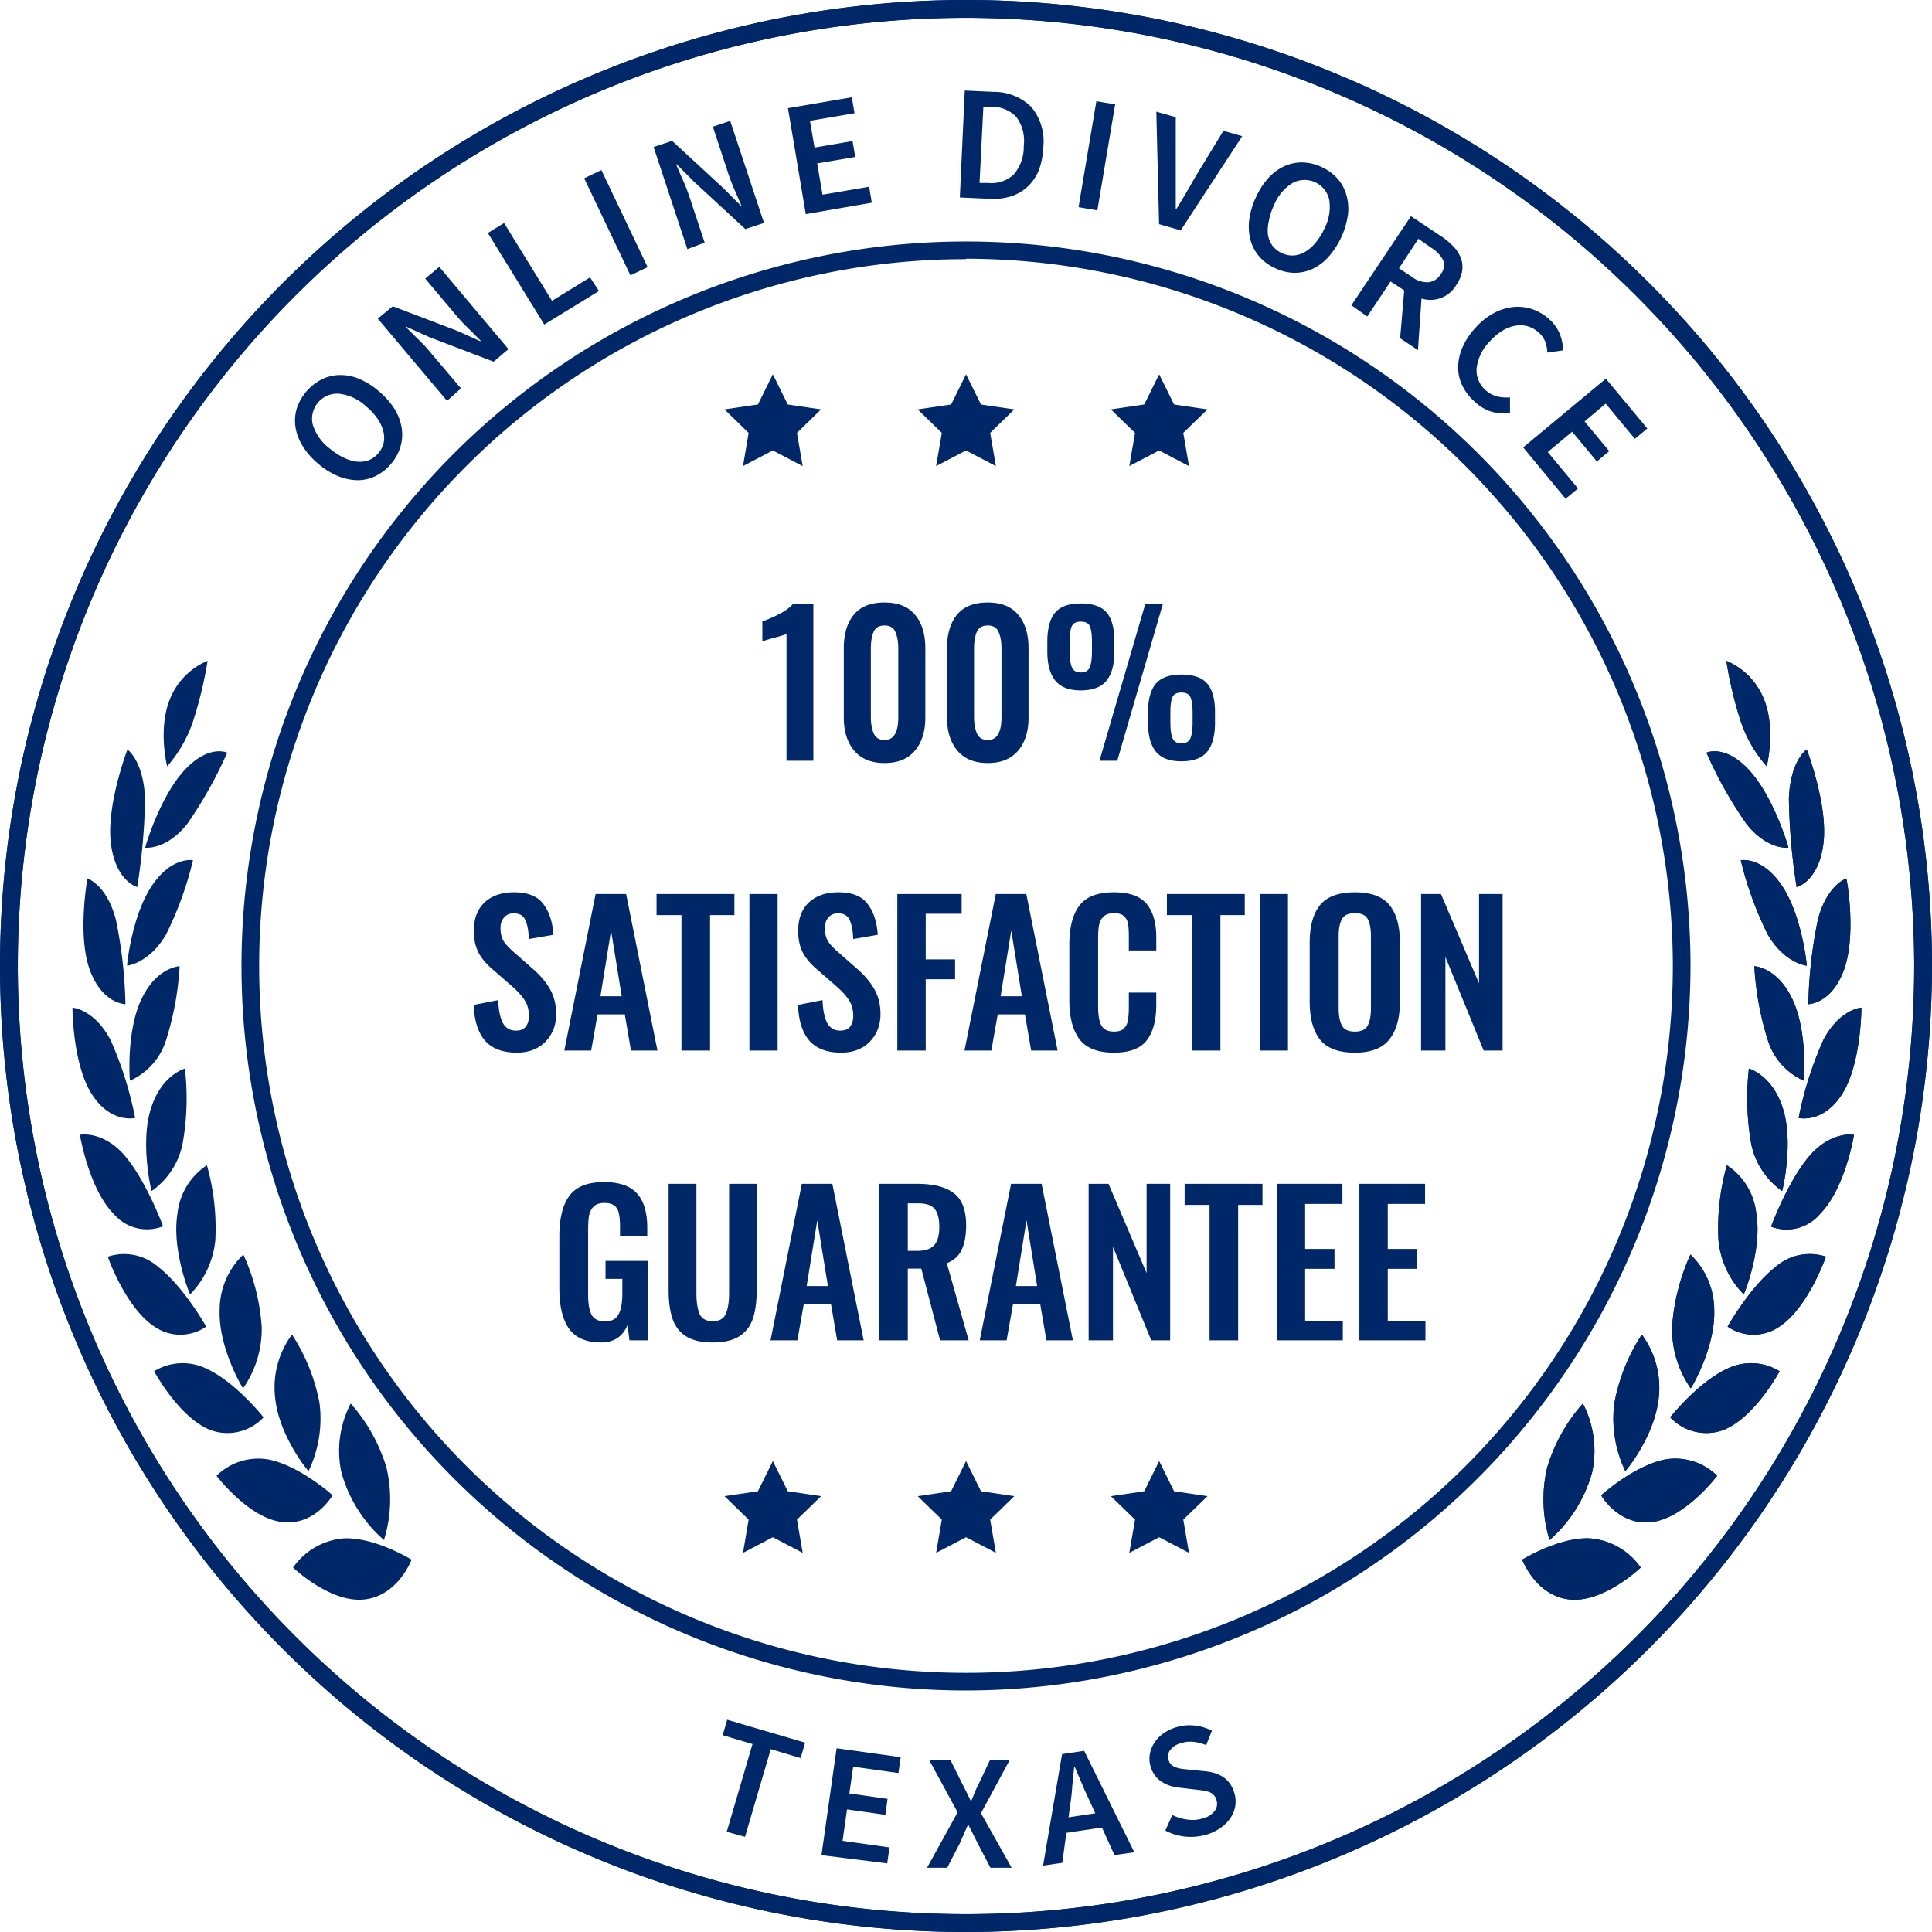
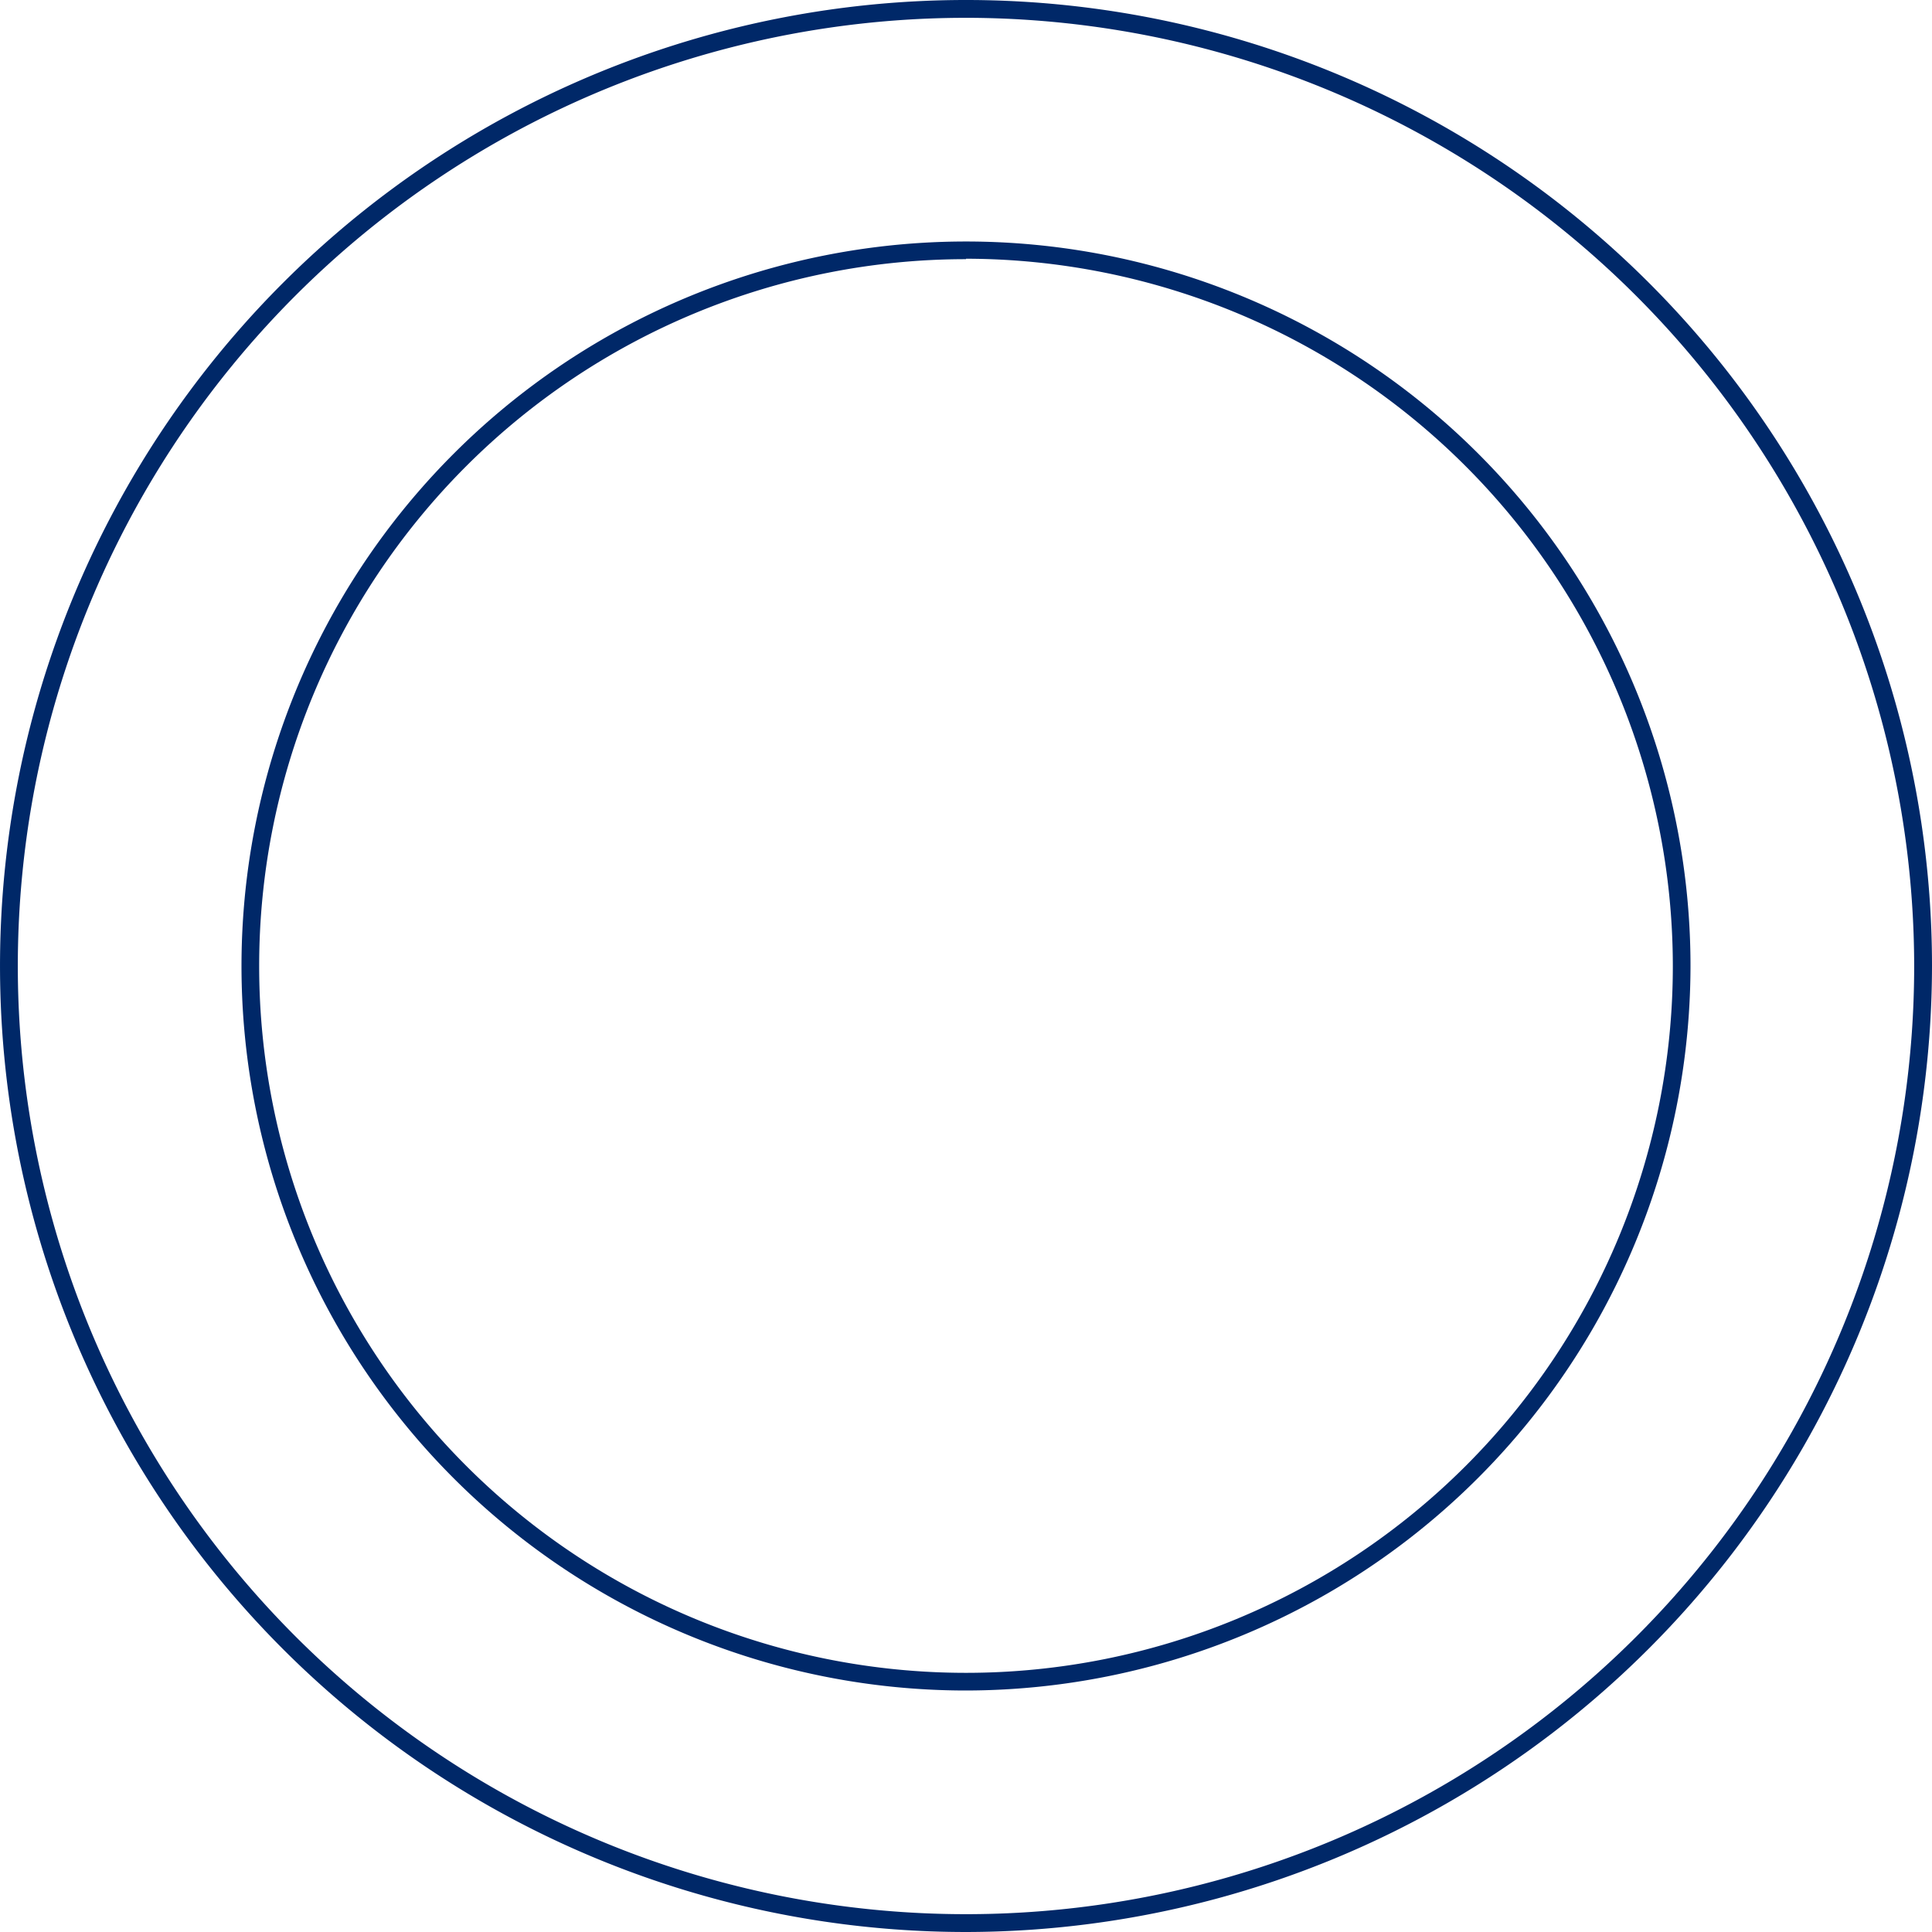
<svg xmlns="http://www.w3.org/2000/svg" width="160" height="160" fill="none">
-   <path d="M135.877 129.818s-3.078 2.952-5.904 2.642c-2.826-.31-3.911-3.328-3.918-3.299-.008.03 2.951-1.844 5.571-1.763a5.66 5.66 0 0 1 4.251 2.42ZM131.863 121.893a11.488 11.488 0 0 1-3.535 5.645 11.499 11.499 0 0 1-.192-6.029 14.063 14.063 0 0 1 2.952-5.276 8.499 8.499 0 0 1 .775 5.66ZM142.208 122.217s-2.62 3.469-5.38 3.83c-2.76.362-4.228-2.213-4.228-2.213s2.649-2.399 5.224-2.952a4.947 4.947 0 0 1 4.384 1.335ZM137.375 115.687c-.303 3.232-2.767 6.176-2.775 6.139a10.061 10.061 0 0 1-.907-5.623 15.732 15.732 0 0 1 2.272-5.682 7.383 7.383 0 0 1 1.41 5.166ZM147.381 113.561s-2.089 3.904-4.708 4.886a4.105 4.105 0 0 1-4.354-1.07s2.288-2.893 4.701-4.015a4.503 4.503 0 0 1 4.361.199ZM141.965 108.499c.096 3.151-1.934 6.516-1.948 6.479a8.641 8.641 0 0 1-1.543-5.106 17.54 17.54 0 0 1 1.521-5.977 6.378 6.378 0 0 1 1.97 4.604ZM151.218 104.071s-1.475 4.236-3.852 5.793a3.778 3.778 0 0 1-4.294 0s1.852-3.298 3.992-4.959a4.28 4.28 0 0 1 4.154-.834ZM145.448 100.493c.502 3.018-1.026 6.73-1.041 6.7a7.383 7.383 0 0 1-2.095-4.531c-.102-2.078.135-4.16.701-6.162a5.483 5.483 0 0 1 2.435 3.993ZM153.528 93.991c.037 0-.738 4.487-2.811 6.553a3.614 3.614 0 0 1-4.044 1.041s1.328-3.63 3.106-5.77c1.779-2.141 3.742-1.875 3.749-1.824ZM147.669 91.844c.885 2.856-.059 6.819-.082 6.789a6.29 6.29 0 0 1-2.56-3.904 21.977 21.977 0 0 1-.192-6.235s1.963.524 2.834 3.35ZM154.155 83.454s0 4.634-1.594 7.143c-1.594 2.509-3.623 1.97-3.608 1.992a30.01 30.01 0 0 1 2.037-6.435c1.32-2.56 3.143-2.715 3.165-2.7ZM148.429 82.723c1.277 2.657.989 6.796.96 6.774a5.43 5.43 0 0 1-2.952-3.254 24.82 24.82 0 0 1-1.151-6.228s1.889.074 3.143 2.708ZM152.908 72.76c.037 0 .856 4.687-.199 7.565s-3.003 2.826-2.952 2.84c.05-2.335.311-4.662.782-6.95.724-2.886 2.347-3.476 2.369-3.454ZM147.558 73.329c1.668 2.435 2.103 6.641 2.066 6.641-.036 0-1.859-.206-3.247-2.612a29.186 29.186 0 0 1-2.213-6.117s1.763-.34 3.394 2.088ZM149.632 62.075s1.786 4.65 1.373 7.815c-.414 3.166-2.214 3.564-2.214 3.58a50.904 50.904 0 0 1-.642-7.314c.11-3.158 1.461-4.095 1.483-4.08ZM144.857 63.78c2.051 2.214 3.291 6.442 3.247 6.427-.044-.014-1.719.215-3.468-1.97a34.424 34.424 0 0 1-3.314-5.903s1.535-.724 3.535 1.446ZM146.089 57.92c1.004 2.473.222 5.565.222 5.543a10.814 10.814 0 0 1-2.14-3.69 32.51 32.51 0 0 1-1.203-5.047 5.74 5.74 0 0 1 3.121 3.195Z" fill="#002868" />
-   <path d="M135.877 129.818s-3.078 2.952-5.904 2.642c-2.826-.31-3.911-3.328-3.918-3.299-.008.03 2.951-1.844 5.571-1.763a5.66 5.66 0 0 1 4.251 2.42ZM131.863 121.893a11.488 11.488 0 0 1-3.535 5.645 11.499 11.499 0 0 1-.192-6.029 14.063 14.063 0 0 1 2.952-5.276 8.499 8.499 0 0 1 .775 5.66ZM142.208 122.217s-2.62 3.469-5.38 3.83c-2.76.362-4.228-2.213-4.228-2.213s2.649-2.399 5.224-2.952a4.947 4.947 0 0 1 4.384 1.335ZM137.375 115.687c-.303 3.232-2.767 6.176-2.775 6.139a10.061 10.061 0 0 1-.907-5.623 15.732 15.732 0 0 1 2.272-5.682 7.383 7.383 0 0 1 1.41 5.166ZM147.381 113.561s-2.089 3.904-4.708 4.886a4.105 4.105 0 0 1-4.354-1.07s2.288-2.893 4.701-4.015a4.503 4.503 0 0 1 4.361.199ZM141.965 108.499c.096 3.151-1.934 6.516-1.948 6.479a8.641 8.641 0 0 1-1.543-5.106 17.54 17.54 0 0 1 1.521-5.977 6.378 6.378 0 0 1 1.97 4.604ZM151.218 104.071s-1.475 4.236-3.852 5.793a3.778 3.778 0 0 1-4.294 0s1.852-3.298 3.992-4.959a4.28 4.28 0 0 1 4.154-.834ZM145.448 100.493c.502 3.018-1.026 6.73-1.041 6.7a7.383 7.383 0 0 1-2.095-4.531c-.102-2.078.135-4.16.701-6.162a5.483 5.483 0 0 1 2.435 3.993ZM153.528 93.991c.037 0-.738 4.487-2.811 6.553a3.614 3.614 0 0 1-4.044 1.041s1.328-3.63 3.106-5.77c1.779-2.141 3.742-1.875 3.749-1.824ZM147.669 91.844c.885 2.856-.059 6.819-.082 6.789a6.29 6.29 0 0 1-2.56-3.904 21.977 21.977 0 0 1-.192-6.235s1.963.524 2.834 3.35ZM154.155 83.454s0 4.634-1.594 7.143c-1.594 2.509-3.623 1.97-3.608 1.992a30.01 30.01 0 0 1 2.037-6.435c1.32-2.56 3.143-2.715 3.165-2.7ZM148.429 82.723c1.277 2.657.989 6.796.96 6.774a5.43 5.43 0 0 1-2.952-3.254 24.82 24.82 0 0 1-1.151-6.228s1.889.074 3.143 2.708ZM152.908 72.76c.037 0 .856 4.687-.199 7.565s-3.003 2.826-2.952 2.84c.05-2.335.311-4.662.782-6.95.724-2.886 2.347-3.476 2.369-3.454ZM147.558 73.329c1.668 2.435 2.103 6.641 2.066 6.641-.036 0-1.859-.206-3.247-2.612a29.186 29.186 0 0 1-2.213-6.117s1.763-.34 3.394 2.088ZM149.632 62.075s1.786 4.65 1.373 7.815c-.414 3.166-2.214 3.564-2.214 3.58a50.904 50.904 0 0 1-.642-7.314c.11-3.158 1.461-4.095 1.483-4.08ZM144.857 63.78c2.051 2.214 3.291 6.442 3.247 6.427-.044-.014-1.719.215-3.468-1.97a34.424 34.424 0 0 1-3.314-5.903s1.535-.724 3.535 1.446ZM146.089 57.92c1.004 2.473.222 5.565.222 5.543a10.814 10.814 0 0 1-2.14-3.69 32.51 32.51 0 0 1-1.203-5.047 5.74 5.74 0 0 1 3.121 3.195ZM24.27 129.818s3.078 2.952 5.904 2.642c2.827-.31 3.911-3.328 3.919-3.299.007.03-2.952-1.844-5.572-1.763a5.673 5.673 0 0 0-4.25 2.42ZM28.263 121.893a11.484 11.484 0 0 0 3.535 5.645 11.38 11.38 0 0 0 .2-6.029 14.152 14.152 0 0 0-2.953-5.276 8.493 8.493 0 0 0-.782 5.66ZM17.931 122.217s2.628 3.469 5.387 3.83c2.76.362 4.221-2.213 4.229-2.213.007 0-2.657-2.399-5.232-2.952a4.945 4.945 0 0 0-4.383 1.335ZM22.78 115.687c.295 3.232 2.767 6.176 2.774 6.139.838-1.747 1.153-3.7.908-5.623a15.667 15.667 0 0 0-2.28-5.682 7.336 7.336 0 0 0-1.402 5.166ZM12.766 113.561s2.089 3.904 4.708 4.886a4.09 4.09 0 0 0 4.354-1.07s-2.287-2.893-4.7-4.015a4.505 4.505 0 0 0-4.362.199ZM18.19 108.499c-.103 3.151 1.934 6.516 1.941 6.479a8.58 8.58 0 0 0 1.542-5.106 17.167 17.167 0 0 0-1.52-5.977 6.346 6.346 0 0 0-1.963 4.604ZM8.936 104.072c-.037 0 1.476 4.235 3.852 5.792a3.76 3.76 0 0 0 4.288 0s-1.845-3.298-3.992-4.959a4.268 4.268 0 0 0-4.148-.833ZM14.7 100.493c-.502 3.018 1.025 6.73 1.047 6.7a7.423 7.423 0 0 0 2.089-4.531 19.232 19.232 0 0 0-.701-6.162 5.484 5.484 0 0 0-2.436 3.993ZM6.62 93.991s.737 4.487 2.81 6.553a3.609 3.609 0 0 0 4.074 1.011s-1.328-3.63-3.107-5.77C8.62 93.644 6.634 93.94 6.62 93.99ZM12.486 91.844c-.893 2.856.052 6.819.074 6.789a6.287 6.287 0 0 0 2.56-3.904c.369-2.058.433-4.159.192-6.235 0 0-1.963.524-2.826 3.35ZM6 83.454s0 4.634 1.593 7.143c1.594 2.509 3.623 1.97 3.601 1.992a29.818 29.818 0 0 0-2.029-6.435c-1.328-2.56-3.151-2.715-3.166-2.7ZM11.725 82.723c-1.284 2.657-.988 6.796-.959 6.774a5.423 5.423 0 0 0 2.952-3.254 24.662 24.662 0 0 0 1.158-6.228s-1.903.074-3.15 2.708ZM7.239 72.76s-.856 4.687.2 7.565c1.054 2.878 3.002 2.826 2.95 2.84a38.524 38.524 0 0 0-.781-6.95c-.724-2.886-2.347-3.476-2.37-3.454ZM12.597 73.329c-1.668 2.435-2.104 6.641-2.067 6.641.037 0 1.853-.206 3.24-2.612a28.951 28.951 0 0 0 2.214-6.117s-1.742-.34-3.387 2.088ZM10.553 62.075s-1.779 4.65-1.366 7.815c.414 3.166 2.214 3.564 2.177 3.58.39-2.42.607-4.864.65-7.314-.126-3.158-1.461-4.095-1.461-4.08ZM15.283 63.78c-2.06 2.214-3.292 6.442-3.255 6.427.037-.014 1.727.215 3.476-1.97a35.567 35.567 0 0 0 3.313-5.903s-1.52-.724-3.534 1.446ZM14.065 57.92c-1.003 2.473-.221 5.565-.221 5.543a10.877 10.877 0 0 0 2.132-3.69 34.07 34.07 0 0 0 1.218-5.047 5.71 5.71 0 0 0-3.129 3.195Z" fill="#002868" />
-   <path d="M80 160A80.001 80.001 0 0 1 23.421 23.442 80 80 0 0 1 160 79.97 80.1 80.1 0 0 1 80 160ZM80 1.476a78.524 78.524 0 1 0 78.524 78.495A78.612 78.612 0 0 0 80 1.475Z" fill="#002868" />
  <path d="M80 160A80.001 80.001 0 0 1 23.421 23.442 80 80 0 0 1 160 79.97 80.1 80.1 0 0 1 80 160ZM80 1.476a78.524 78.524 0 1 0 78.524 78.495A78.612 78.612 0 0 0 80 1.475Z" fill="#002868" />
  <path d="M80 140a60 60 0 1 1 60-60 60.082 60.082 0 0 1-60 60Zm0-118.537A58.537 58.537 0 1 0 138.537 80 58.62 58.62 0 0 0 80 21.427v.036Z" fill="#002868" />
-   <path d="M32.373 38.425a3.83 3.83 0 0 1-1.276 1.003c-.46.223-.965.339-1.476.34a4.427 4.427 0 0 1-1.631-.34 6.174 6.174 0 0 1-1.668-1.048 5.954 5.954 0 0 1-1.277-1.476 4.118 4.118 0 0 1-.575-1.542 3.572 3.572 0 0 1 .103-1.52 4.19 4.19 0 0 1 2.066-2.42c.46-.227.964-.35 1.476-.362.558-.01 1.111.098 1.624.317.6.253 1.156.602 1.645 1.033.508.421.946.92 1.3 1.476.294.478.492 1.01.582 1.565a3.55 3.55 0 0 1-.103 1.55c-.16.524-.43 1.01-.79 1.424Zm-1.04-.893c.219-.251.37-.553.442-.878.063-.319.05-.647-.037-.96a3.135 3.135 0 0 0-.48-1.026 5.073 5.073 0 0 0-.929-1.003 3.919 3.919 0 0 0-2.214-1.055 2.082 2.082 0 0 0-2.214 2.56 3.956 3.956 0 0 0 1.44 2c.345.294.727.542 1.136.738.343.17.712.28 1.092.325.327.033.657-.008.967-.118.31-.125.584-.326.797-.583ZM37.022 33.2l-5.733-6.811 1.24-1.026 5.327 2.03 1.919.863.037-.037-1.055-1.055a12.61 12.61 0 0 1-1.056-1.137l-2.486-2.952 1.165-.974 5.727 6.812-1.225 1.04-5.35-2.044-1.911-.863h-.045c.332.339.687.686 1.056 1.047.369.362.737.738 1.04 1.122l2.502 2.952-1.152 1.033ZM45.073 26.876l-4.671-7.579 1.343-.826 3.97 6.442 3.151-1.94.738 1.128-4.53 2.775ZM52.209 22.802l-3.83-8.036 1.424-.679 3.83 8.037-1.424.678ZM56.925 20.633l-2.797-8.457 1.535-.51 4.214 3.89 1.475 1.476h.052l-.598-1.373a14.327 14.327 0 0 1-.553-1.476l-1.218-3.69 1.44-.48 2.796 8.45-1.542.51-4.207-3.882-1.475-1.476h-.052c.184.435.376.893.59 1.365.214.473.391.952.546 1.424l1.225 3.69-1.431.539ZM66.731 17.733l-1.475-8.774 5.29-.9.222 1.32-3.69.628.377 2.213 3.15-.538.222 1.32-3.151.532.443 2.59 3.86-.657.22 1.321-5.468.945ZM79.49 16.353l.407-8.855 2.376.11a4.383 4.383 0 0 1 3.129 1.247 4.427 4.427 0 0 1 .996 3.358 5.99 5.99 0 0 1-.384 1.926c-.21.507-.527.963-.93 1.336-.394.36-.862.63-1.372.79a5.07 5.07 0 0 1-1.786.198l-2.435-.11Zm1.632-1.203h.693a2.7 2.7 0 0 0 2.125-.686c.57-.661.87-1.512.842-2.384a3.32 3.32 0 0 0-.628-2.413 2.81 2.81 0 0 0-2.022-.826h-.693l-.317 6.309ZM89.32 17.157l1.476-8.774 1.557.258-1.476 8.782-1.557-.266ZM95.99 18.567l-.228-9.32 1.609.457v7.601h.051c.288-.458.547-.886.783-1.292s.487-.834.737-1.284l2.377-3.896 1.557.443-5.092 7.8-1.793-.51ZM105.621 22.22a3.889 3.889 0 0 1-1.314-.953 3.469 3.469 0 0 1-.738-1.357 4.445 4.445 0 0 1-.118-1.668c.084-.655.27-1.293.554-1.89a6.038 6.038 0 0 1 1.055-1.63 4.135 4.135 0 0 1 1.328-.967c.465-.206.968-.31 1.476-.302a3.894 3.894 0 0 1 1.579.376c.499.223.946.547 1.314.952.341.385.593.842.738 1.336.156.53.204 1.088.14 1.638a6.71 6.71 0 0 1-1.616 3.52 4.241 4.241 0 0 1-1.321.996 3.63 3.63 0 0 1-1.52.325 3.864 3.864 0 0 1-1.557-.377Zm.568-1.248c.302.143.634.206.967.185a2.13 2.13 0 0 0 .93-.303c.324-.193.612-.443.848-.738.301-.35.549-.744.738-1.166.387-.733.532-1.57.413-2.39a2.083 2.083 0 0 0-2.124-1.655 2.09 2.09 0 0 0-.931.26 3.877 3.877 0 0 0-1.542 1.874c-.196.412-.335.85-.413 1.299-.087.367-.11.747-.067 1.121.059.328.19.638.384.908.211.265.485.473.797.605ZM111.916 25.282l4.937-7.38 2.501 1.668c.366.239.702.519 1.004.834.265.27.473.592.613.945.132.337.175.703.125 1.062-.074.424-.24.827-.487 1.18a2.47 2.47 0 0 1-2.885 1.13l-.296 4.273-1.475-.982.339-3.963-1.129-.738-1.933 2.9-1.314-.93Zm3.941-3.063 1.055.701c.391.306.876.467 1.372.458a1.362 1.362 0 0 0 1.034-.68 1.156 1.156 0 0 0 .191-1.165 2.642 2.642 0 0 0-.988-1.018l-1.056-.738-1.608 2.442ZM122.07 33.215a4.156 4.156 0 0 1-.967-1.284 3.448 3.448 0 0 1-.347-1.476c.003-.563.119-1.12.34-1.638a5.708 5.708 0 0 1 1.085-1.66c.436-.5.959-.917 1.542-1.233a4.373 4.373 0 0 1 1.631-.502 3.784 3.784 0 0 1 1.571.192c.513.184.985.467 1.388.834.389.341.69.771.878 1.254.161.42.251.864.266 1.314l-1.314.184a2.956 2.956 0 0 0-.184-.93 1.947 1.947 0 0 0-.539-.738 2.319 2.319 0 0 0-.893-.509 2.353 2.353 0 0 0-1.018-.051 2.95 2.95 0 0 0-1.063.406c-.389.235-.74.529-1.041.87a3.82 3.82 0 0 0-1.114 2.214 2.15 2.15 0 0 0 .738 1.845c.269.251.596.431.952.524.35.083.711.11 1.07.081v1.299a3.839 3.839 0 0 1-1.572-.126 3.602 3.602 0 0 1-1.409-.87ZM126.143 37.052l6.848-5.69 3.432 4.125-1.026.856-2.42-2.915-1.749 1.476 2.044 2.458-1.026.856-2.044-2.465-2.022 1.682 2.502 3.019-1.026.848-3.513-4.25ZM60.186 151.698l2.133-7.261-2.472-.738.376-1.277 6.457 1.897-.376 1.276-2.472-.737-2.133 7.261-1.513-.421ZM68.03 153.639l1.255-8.855 5.306.738-.185 1.313-3.749-.524-.317 2.214 3.166.45-.185 1.321-3.173-.45-.369 2.605 3.882.546-.185 1.321-5.446-.679ZM76.775 154.679l2.531-4.59-2.34-4.309h1.757l.982 1.977c.11.207.214.421.324.635.111.214.222.458.362.738h.052c.11-.266.206-.502.302-.738s.192-.428.295-.635l.938-1.977h1.63l-2.368 4.383 2.538 4.516h-1.756l-1.092-2.095-.347-.701-.377-.738h-.051l-.332.738-.318.737-1.062 2.059h-1.668ZM86.383 154.502l1.572-9.231 1.83-.273 4.154 8.397-1.645.236-1.033-2.28-2.952.436-.332 2.486-1.594.229Zm2.258-5.121-.148 1.122 2.214-.332-.472-1.034c-.214-.442-.42-.907-.62-1.38-.2-.472-.406-.944-.598-1.409h-.059l-.155 1.528c-.03.523-.088 1.025-.162 1.512v-.007ZM99.954 151.927a4.697 4.697 0 0 1-1.757.177 4.478 4.478 0 0 1-1.69-.502l.576-1.291a3.95 3.95 0 0 0 1.247.376c.42.065.848.034 1.255-.088a1.785 1.785 0 0 0 1.018-.635.981.981 0 0 0 .133-.908.975.975 0 0 0-.229-.413 1.05 1.05 0 0 0-.369-.236 2.804 2.804 0 0 0-.494-.126l-.598-.073-1.328-.155a3.565 3.565 0 0 1-.738-.141 2.746 2.746 0 0 1-.694-.302 2.22 2.22 0 0 1-.996-1.306 2.141 2.141 0 0 1-.067-1.011c.052-.335.176-.655.362-.937.193-.306.444-.572.738-.783a3.59 3.59 0 0 1 1.092-.531 3.794 3.794 0 0 1 1.528-.14c.497.052.98.197 1.424.428l-.48 1.195a4.186 4.186 0 0 0-1.025-.273 2.599 2.599 0 0 0-1.048.104 1.651 1.651 0 0 0-.893.568.878.878 0 0 0-.14.841.738.738 0 0 0 .236.391c.115.098.248.173.39.222.168.057.342.096.517.118l.569.059 1.306.132c.272.027.541.079.804.155.243.073.474.18.686.318.212.141.397.318.546.524.175.238.305.505.384.789.103.337.133.692.089 1.041-.051.35-.177.685-.369.981-.21.329-.48.615-.797.842-.361.261-.762.46-1.188.59ZM64.004 121l1.236 2.499 2.76.406-1.998 1.945.474 2.75-2.472-1.294-2.472 1.294.466-2.75L60 123.905l2.768-.406L64.004 121ZM80.004 121l1.236 2.499 2.76.406-1.998 1.945.474 2.75-2.472-1.294-2.48 1.294.474-2.75L76 123.905l2.768-.406L80.004 121ZM95.996 121l1.236 2.499 2.768.406-2.005 1.945.473 2.75-2.472-1.294-2.471 1.294.473-2.75L92 123.905l2.76-.406L95.996 121ZM64.004 31l1.236 2.499 2.76.406-1.998 1.945.474 2.75-2.472-1.294-2.472 1.294.466-2.75L60 33.905l2.768-.406L64.004 31ZM80.004 31l1.236 2.499 2.76.406-1.998 1.945.474 2.75-2.472-1.294-2.48 1.294.474-2.75L76 33.905l2.768-.406L80.004 31ZM95.996 31l1.236 2.499 2.768.406-2.005 1.945.473 2.75-2.472-1.294-2.471 1.294.473-2.75L92 33.905l2.76-.406L95.996 31ZM65.135 52.488c-.107.075-.496.197-1.168.368-.544.16-.822.245-.832.256v-1.648c.426-.15.89-.352 1.392-.608.512-.267.885-.539 1.12-.816h1.712V63h-2.224V52.488ZM73.256 63.192c-1.098 0-1.936-.341-2.512-1.024-.576-.683-.864-1.595-.864-2.736v-5.744c0-1.184.278-2.112.832-2.784.555-.672 1.403-1.008 2.544-1.008 1.12 0 1.963.341 2.528 1.024.566.672.848 1.595.848 2.768v5.744c0 1.141-.288 2.053-.864 2.736-.576.683-1.413 1.024-2.512 1.024Zm0-1.904c.758 0 1.136-.63 1.136-1.888v-5.68c0-.565-.08-1.024-.24-1.376-.149-.363-.448-.544-.896-.544-.458 0-.762.181-.912.544-.149.352-.224.81-.224 1.376v5.68c0 .523.08.97.24 1.344.171.363.47.544.896.544ZM81.803 63.192c-1.098 0-1.936-.341-2.512-1.024-.576-.683-.864-1.595-.864-2.736v-5.744c0-1.184.278-2.112.832-2.784.555-.672 1.403-1.008 2.544-1.008 1.12 0 1.963.341 2.528 1.024.566.672.848 1.595.848 2.768v5.744c0 1.141-.288 2.053-.864 2.736-.576.683-1.413 1.024-2.512 1.024Zm0-1.904c.758 0 1.136-.63 1.136-1.888v-5.68c0-.565-.08-1.024-.24-1.376-.15-.363-.448-.544-.896-.544-.458 0-.762.181-.912.544-.15.352-.224.81-.224 1.376v5.68c0 .523.08.97.24 1.344.17.363.47.544.896.544ZM89.502 57.176c-.97 0-1.674-.272-2.112-.816-.437-.544-.656-1.35-.656-2.416v-.784c0-1.099.214-1.904.64-2.416.427-.512 1.136-.768 2.128-.768 1.003 0 1.718.25 2.144.752.427.501.64 1.29.64 2.368v.88c0 1.067-.219 1.867-.656 2.4-.437.533-1.146.8-2.128.8Zm5.344-7.152h1.456L92.526 63h-1.472l3.792-12.976Zm-5.344 5.664c.384 0 .635-.144.752-.432.117-.288.176-.736.176-1.344v-.768c0-.597-.059-1.024-.176-1.28-.107-.256-.357-.384-.752-.384-.384 0-.634.133-.752.4-.106.256-.16.683-.16 1.28v.768c0 .597.059 1.04.176 1.328.117.288.363.432.736.432Zm8.336 7.36c-.97 0-1.674-.267-2.112-.8-.437-.544-.656-1.355-.656-2.432v-.784c0-1.088.214-1.888.64-2.4.427-.512 1.136-.768 2.128-.768 1.003 0 1.718.25 2.144.752.427.501.64 1.29.64 2.368v.864c0 1.077-.219 1.883-.656 2.416-.437.523-1.146.784-2.128.784Zm0-1.488c.384 0 .635-.144.752-.432.117-.288.176-.73.176-1.328v-.768c0-.597-.059-1.024-.176-1.28-.106-.267-.357-.4-.752-.4-.384 0-.634.133-.752.4-.106.256-.16.683-.16 1.28v.768c0 .597.059 1.04.176 1.328.117.288.363.432.736.432ZM42.81 87.176c-1.173 0-2.053-.33-2.64-.992-.576-.661-.89-1.648-.944-2.96l2.032-.4c.032.821.16 1.45.384 1.888.235.427.598.64 1.088.64.363 0 .63-.107.8-.32.182-.224.272-.523.272-.896 0-.512-.117-.944-.352-1.296-.224-.363-.581-.757-1.072-1.184l-1.632-1.424c-.501-.427-.88-.885-1.136-1.376-.245-.49-.368-1.077-.368-1.76 0-1.013.294-1.797.88-2.352.598-.565 1.419-.848 2.464-.848 1.12 0 1.92.32 2.4.96.491.63.774 1.483.848 2.56l-2.032.352c-.032-.704-.133-1.232-.304-1.584-.16-.363-.48-.544-.96-.544-.341 0-.608.117-.8.352-.192.224-.288.512-.288.864 0 .416.08.768.24 1.056.171.277.443.576.816.896l1.616 1.424c.608.523 1.083 1.083 1.424 1.68.342.597.512 1.29.512 2.08 0 .619-.138 1.168-.416 1.648-.266.48-.645.859-1.136 1.136-.49.267-1.056.4-1.696.4ZM49.326 74.04h2.528L54.446 87h-2.192l-.512-2.992h-2.256L48.958 87h-2.224l2.592-12.96Zm2.16 8.464-.88-5.44-.88 5.44h1.76ZM56.436 75.784h-2.064V74.04h6.448v1.744h-2.016V87h-2.368V75.784ZM62.063 74.04H64.4V87h-2.336V74.04ZM69.67 87.176c-1.174 0-2.054-.33-2.64-.992-.576-.661-.891-1.648-.944-2.96l2.032-.4c.032.821.16 1.45.384 1.888.234.427.597.64 1.088.64.362 0 .629-.107.8-.32.181-.224.272-.523.272-.896 0-.512-.118-.944-.352-1.296-.224-.363-.582-.757-1.072-1.184l-1.632-1.424c-.502-.427-.88-.885-1.136-1.376-.246-.49-.368-1.077-.368-1.76 0-1.013.293-1.797.88-2.352.597-.565 1.418-.848 2.464-.848 1.12 0 1.92.32 2.4.96.49.63.773 1.483.848 2.56l-2.032.352c-.032-.704-.134-1.232-.304-1.584-.16-.363-.48-.544-.96-.544-.342 0-.608.117-.8.352-.192.224-.288.512-.288.864 0 .416.08.768.24 1.056.17.277.442.576.816.896l1.616 1.424c.608.523 1.082 1.083 1.424 1.68.341.597.512 1.29.512 2.08 0 .619-.139 1.168-.416 1.648-.267.48-.646.859-1.136 1.136-.491.267-1.056.4-1.696.4ZM74.312 74.04h5.328v1.632h-2.976v3.776h2.432v1.648h-2.432V87h-2.352V74.04ZM82.467 74.04h2.528L87.587 87h-2.192l-.512-2.992h-2.256L82.099 87h-2.224l2.592-12.96Zm2.16 8.464-.88-5.44-.88 5.44h1.76ZM92.253 87.176c-1.344 0-2.299-.373-2.864-1.12-.555-.757-.832-1.824-.832-3.2v-4.624c0-1.419.277-2.496.832-3.232.555-.736 1.51-1.104 2.864-1.104 1.27 0 2.17.32 2.704.96.533.64.8 1.563.8 2.768v1.088h-2.272v-1.12c0-.459-.021-.816-.064-1.072a1.042 1.042 0 0 0-.336-.64c-.17-.17-.443-.256-.816-.256-.384 0-.672.09-.864.272-.192.17-.32.405-.384.704-.053.288-.08.667-.08 1.136v5.616c0 .736.096 1.27.288 1.6.192.32.539.48 1.04.48.363 0 .63-.085.8-.256.181-.17.293-.395.336-.672.053-.288.08-.667.08-1.136V82.2h2.272v1.04c0 1.248-.261 2.219-.784 2.912-.523.683-1.43 1.024-2.72 1.024ZM98.702 75.784h-2.064V74.04h6.448v1.744h-2.016V87h-2.368V75.784ZM104.329 74.04h2.336V87h-2.336V74.04ZM112.207 87.176c-1.344 0-2.304-.357-2.88-1.072-.576-.725-.864-1.781-.864-3.168v-4.864c0-1.376.288-2.416.864-3.12.576-.704 1.536-1.056 2.88-1.056 1.334 0 2.288.352 2.864 1.056.576.704.864 1.744.864 3.12v4.864c0 1.376-.293 2.427-.88 3.152-.576.725-1.525 1.088-2.848 1.088Zm0-1.744c.523 0 .875-.165 1.056-.496.182-.33.272-.81.272-1.44v-5.968c0-.63-.09-1.104-.272-1.424-.17-.32-.522-.48-1.056-.48-.533 0-.89.165-1.072.496-.181.32-.272.79-.272 1.408v5.968c0 .63.091 1.11.272 1.44.182.33.539.496 1.072.496ZM117.687 74.04h1.648l3.152 7.392V74.04h1.952V87h-1.568l-3.168-7.744V87h-2.016V74.04ZM49.779 111.176c-1.227 0-2.112-.379-2.656-1.136-.534-.768-.8-1.872-.8-3.312v-4.352c0-1.483.277-2.597.832-3.344.554-.757 1.509-1.136 2.864-1.136 1.28 0 2.197.32 2.752.96.554.63.832 1.568.832 2.816v.672h-2.256v-.736c0-.469-.032-.843-.096-1.12-.054-.277-.176-.49-.368-.64-.182-.15-.459-.224-.832-.224-.395 0-.688.096-.88.288-.192.192-.32.437-.384.736-.054.299-.08.688-.08 1.168v5.424c0 .736.096 1.285.288 1.648.202.363.576.544 1.12.544.533 0 .901-.192 1.104-.576.213-.384.32-.96.32-1.728v-1.216h-1.392v-1.488h3.52V111H52.13l-.16-1.264c-.406.96-1.136 1.44-2.192 1.44ZM59.02 111.176c-.939 0-1.675-.171-2.208-.512-.533-.341-.906-.827-1.12-1.456-.213-.629-.32-1.429-.32-2.4V98.04h2.304v9.04c0 .747.085 1.323.256 1.728.181.405.544.608 1.088.608.555 0 .917-.203 1.088-.608.181-.405.272-.981.272-1.728v-9.04h2.288v8.768c0 .96-.106 1.76-.32 2.4-.213.629-.587 1.115-1.12 1.456-.533.341-1.27.512-2.208.512ZM66.404 98.04h2.528L71.524 111h-2.192l-.512-2.992h-2.256L66.036 111h-2.224l2.592-12.96Zm2.16 8.464-.88-5.44-.88 5.44h1.76ZM72.828 98.04h3.12c1.365 0 2.384.261 3.056.784.672.512 1.008 1.397 1.008 2.656 0 .821-.123 1.493-.368 2.016-.235.512-.646.885-1.232 1.12L80.22 111h-2.368l-1.552-5.936h-1.12V111h-2.352V98.04Zm3.104 5.552c.672 0 1.146-.155 1.424-.464.288-.309.432-.816.432-1.52 0-.683-.128-1.179-.384-1.488-.246-.31-.694-.464-1.344-.464h-.88v3.936h.752ZM83.732 98.04h2.528L88.852 111H86.66l-.512-2.992h-2.256L83.364 111H81.14l2.592-12.96Zm2.16 8.464-.88-5.44-.88 5.44h1.76ZM90.156 98.04h1.648l3.152 7.392V98.04h1.952V111H95.34l-3.168-7.744V111h-2.016V98.04ZM100.17 99.784h-2.064V98.04h6.448v1.744h-2.016V111h-2.368V99.784ZM105.734 98.04h5.44v1.664h-3.088v3.728h2.432v1.648h-2.432v4.304h3.12V111h-5.472V98.04ZM112.578 98.04h5.44v1.664h-3.088v3.728h2.432v1.648h-2.432v4.304h3.12V111h-5.472V98.04Z" fill="#002868" />
</svg>